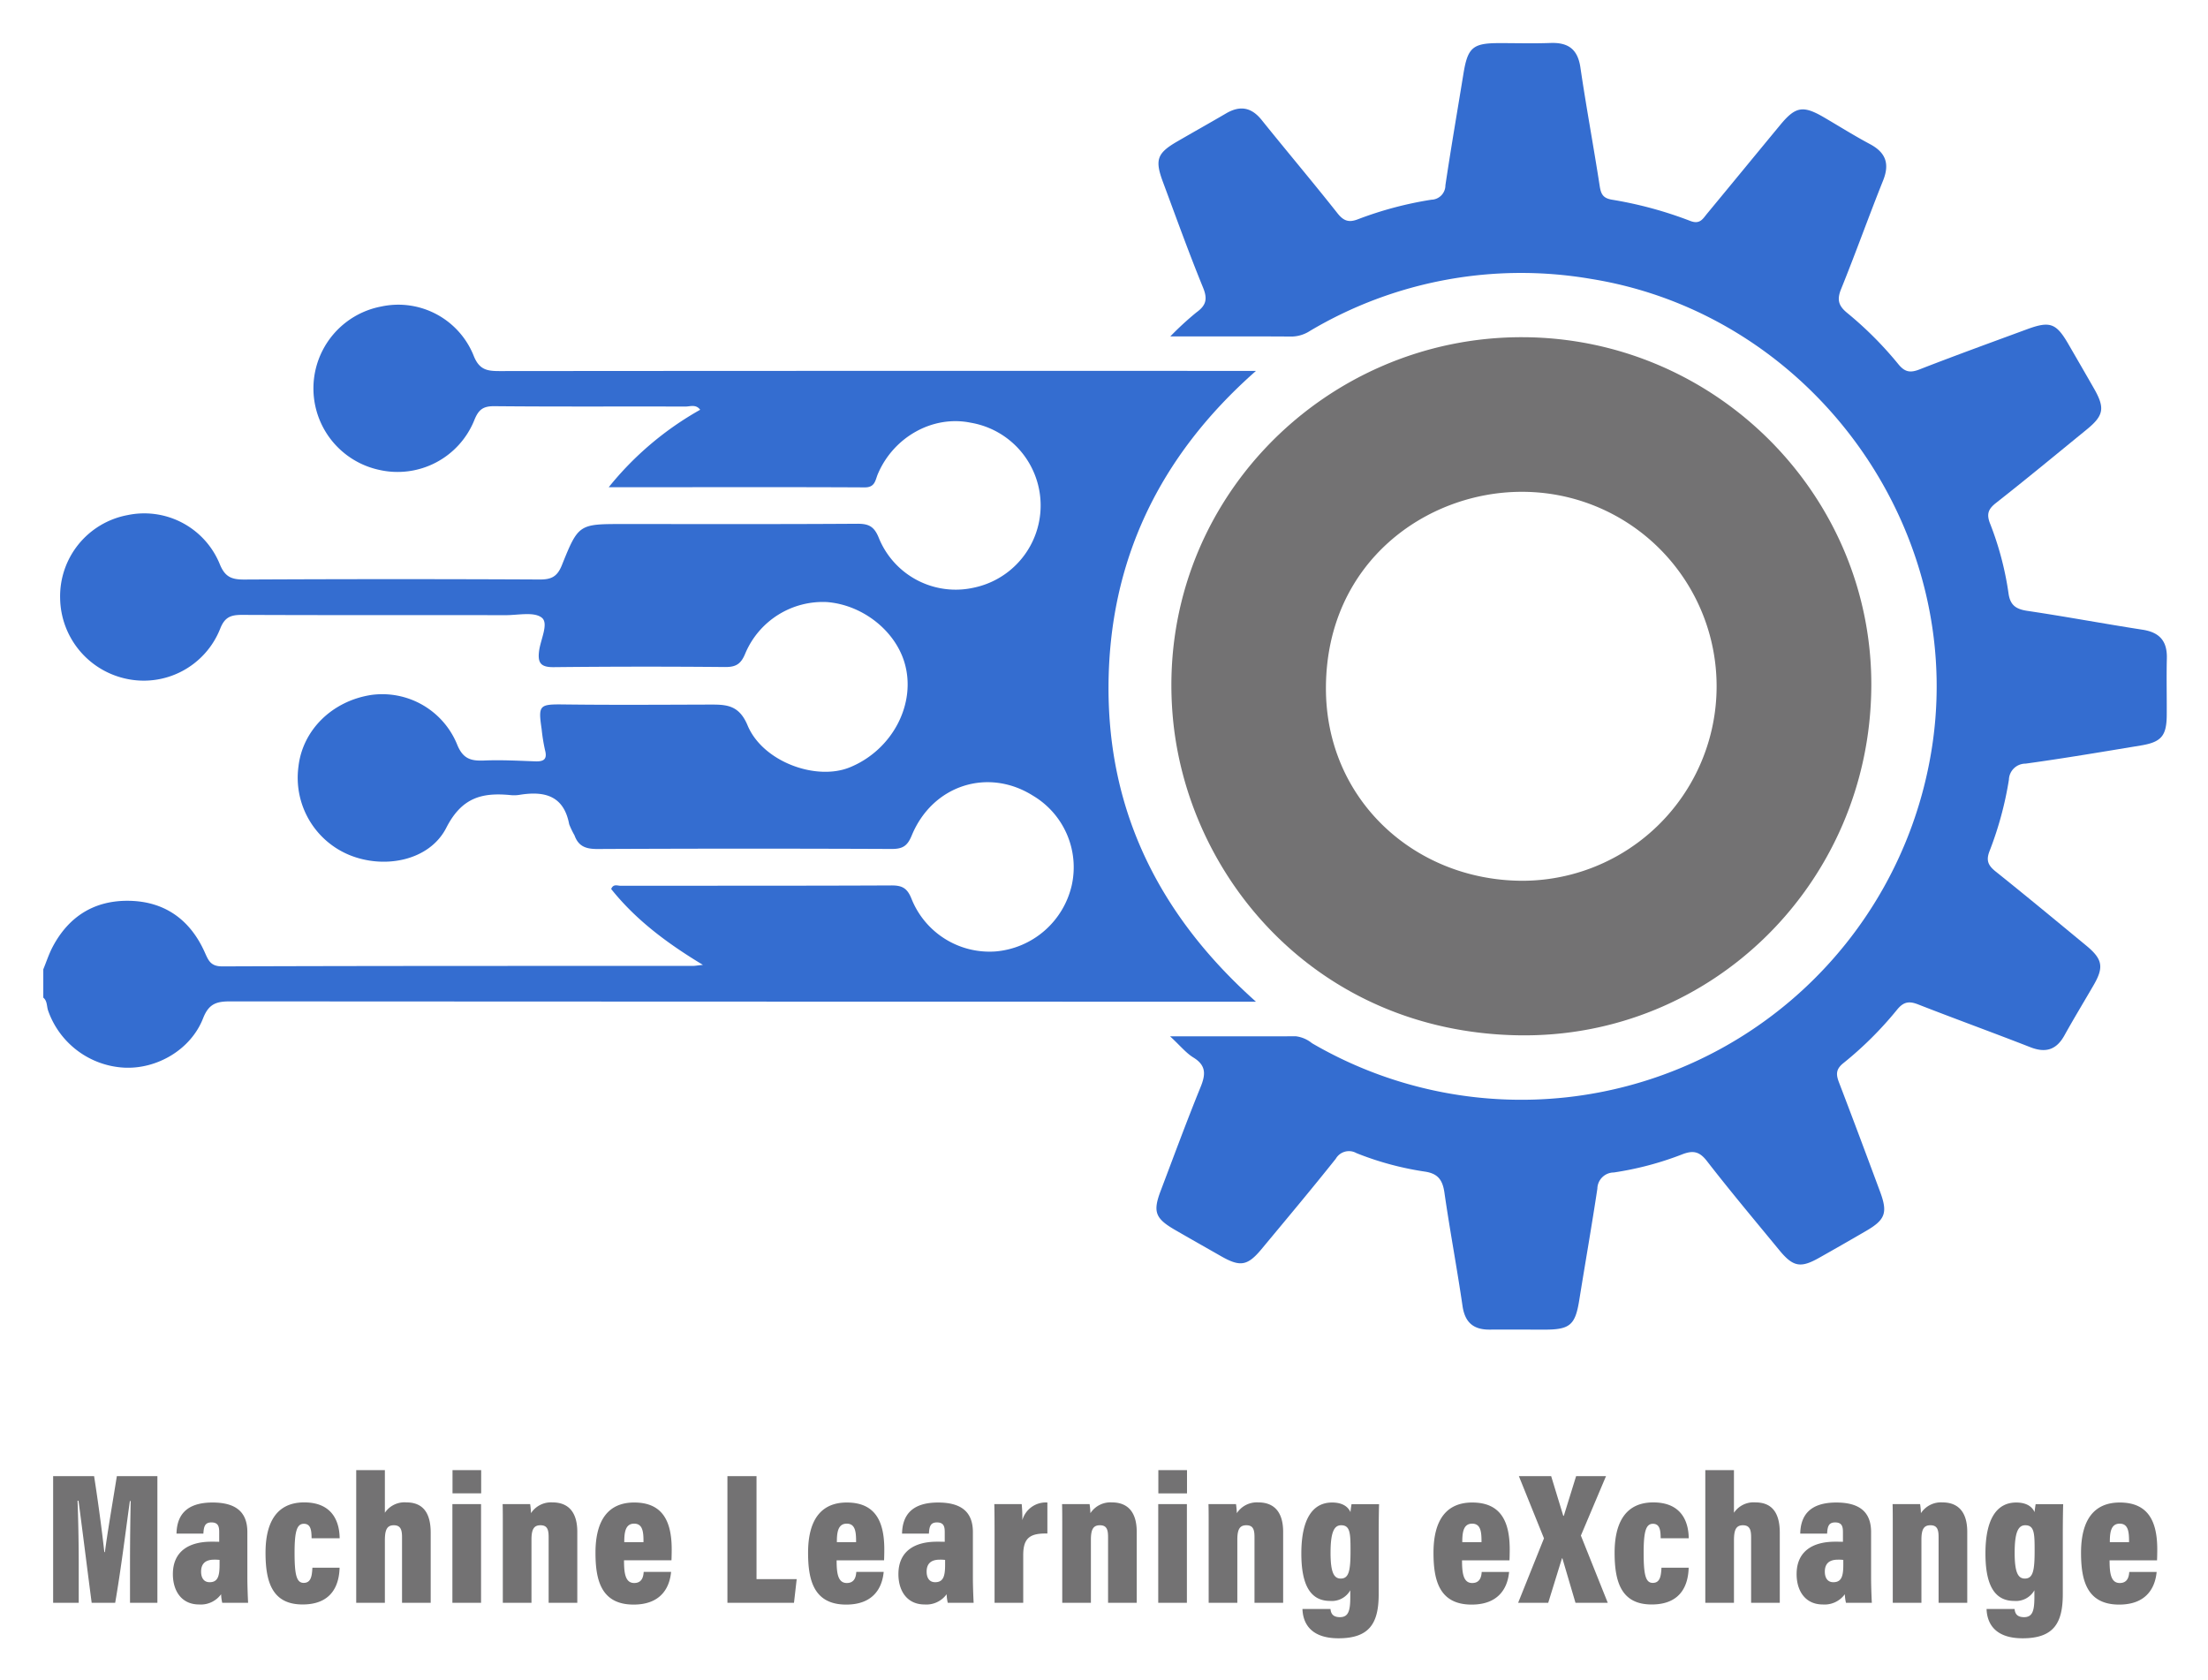
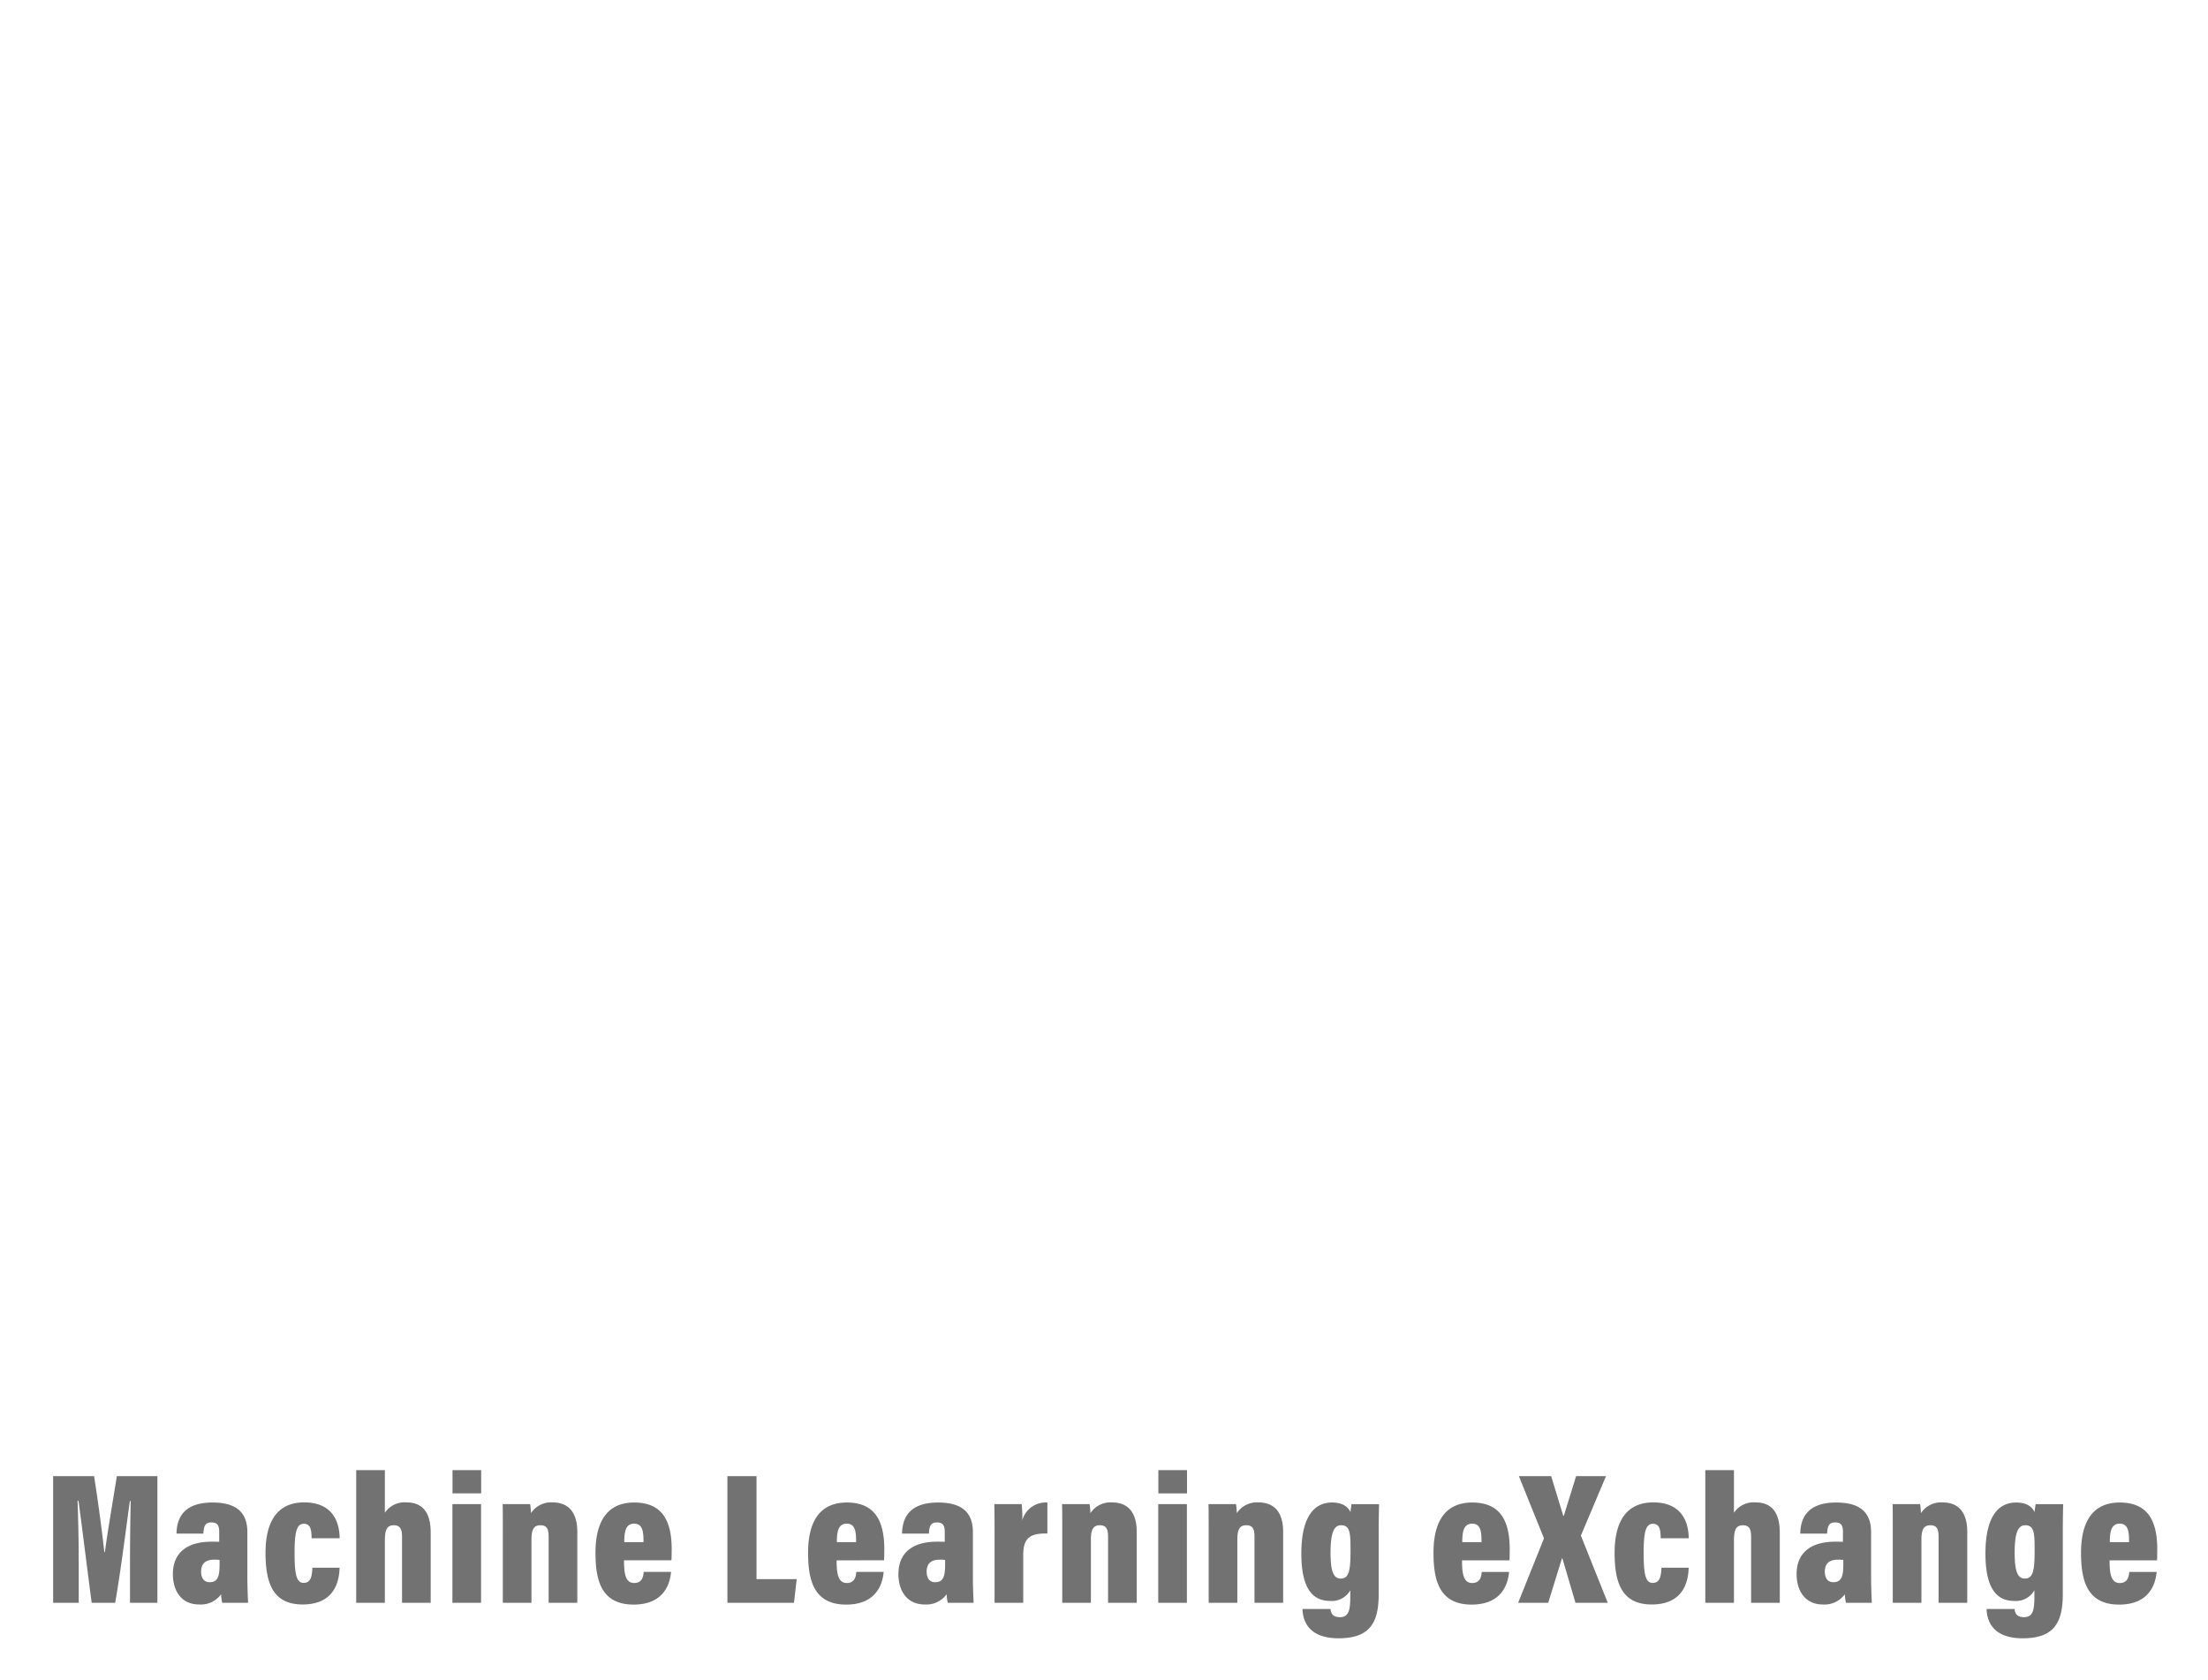
<svg xmlns="http://www.w3.org/2000/svg" role="img" viewBox="7.59 3.84 398.32 303.07">
  <title>Machine Learning eXchange logo</title>
  <defs>
    <style>.cls-1{fill:#737273}.cls-2{fill:#346dd0}</style>
  </defs>
  <path d="M31.044 285.635c0-3.55.056-8.274.123-11.032h-.149c-.671 4.765-1.623 12.487-2.651 18.35h-4.241c-.8-6.098-1.749-13.785-2.377-18.405h-.171c.112 2.685.213 7.302.213 11.26v7.146h-4.617v-22.845h7.389c.752 4.769 1.501 10.502 1.846 13.705h.104c.438-3.401 1.298-8.363 2.156-13.705H35.983v22.845h-4.939zm21.17 2.934c0 1.216.08 3.49.136 4.384h-4.669a8.152 8.152 0 0 1-.205-1.544 4.518 4.518 0 0 1-3.972 1.849c-3.157 0-4.727-2.434-4.727-5.481 0-3.889 2.621-5.842 6.945-5.842.518 0 1.053 0 1.413.021v-1.731c0-.959-.138-1.769-1.405-1.769-1.179 0-1.382.745-1.448 2.015h-4.85c.067-3.14 1.595-5.604 6.503-5.604 4.142 0 6.278 1.666 6.278 5.334zm-5.013-3.349a6.912 6.912 0 0 0-.98-.044c-1.786 0-2.353.945-2.353 2.158 0 1.03.428 1.907 1.54 1.907 1.522 0 1.793-1.18 1.793-3.18zm21.651 1.405c-.068 2.521-.955 6.632-6.671 6.632-5.439 0-6.69-3.99-6.69-9.329 0-5.408 1.962-9.083 6.977-9.083 5.849 0 6.374 4.577 6.396 6.466h-5.062c-.021-1.33-.104-2.608-1.393-2.608-1.243 0-1.68 1.304-1.68 5.212 0 3.998.354 5.449 1.646 5.449 1.344 0 1.492-1.295 1.57-2.738zm8.168-17.597v7.686a4.257 4.257 0 0 1 3.891-1.869c3.084 0 4.376 2.033 4.376 5.455v12.652h-5.171v-11.785c0-1.351-.225-2.199-1.492-2.199-1.301 0-1.604.969-1.604 2.754v11.23h-5.17v-23.924zm12.181 6.131h5.17v17.793h-5.17zm.021-6.131h5.17v4.188h-5.17zM98.298 280.746c0-3.667 0-4.663-.034-5.587H103.23a13.387 13.387 0 0 1 .146 1.63 4.32 4.32 0 0 1 3.871-1.944c3.014 0 4.487 1.918 4.487 5.308v12.8H106.564v-11.833c0-1.372-.246-2.151-1.47-2.151-1.104 0-1.626.604-1.626 2.574v11.41H98.298zm21.864 4.547c0 2.318.227 4.093 1.836 4.093 1.444 0 1.657-1.189 1.713-2.001h4.943c-.127 1.193-.653 5.894-6.76 5.894-5.914 0-6.88-4.519-6.88-9.352 0-5.998 2.402-9.061 6.983-9.061 5.257 0 6.768 3.562 6.768 8.481 0 .605-.021 1.58-.043 1.945zm3.514-3.276c0-1.729-.078-3.338-1.69-3.338-1.632 0-1.779 1.695-1.779 3.338zm15.14-11.909h5.249v18.581h7.248l-.489 4.264H138.816zm19.699 15.186c0 2.318.227 4.093 1.836 4.093 1.444 0 1.657-1.189 1.713-2.001h4.943c-.127 1.193-.653 5.894-6.76 5.894-5.914 0-6.88-4.519-6.88-9.352 0-5.998 2.402-9.061 6.983-9.061 5.257 0 6.768 3.562 6.768 8.481 0 .605-.021 1.58-.043 1.945zm3.514-3.276c0-1.729-.078-3.338-1.69-3.338-1.632 0-1.779 1.695-1.779 3.338zm21.07 6.552c0 1.216.08 3.49.136 4.384H178.566a8.152 8.152 0 0 1-.205-1.544 4.519 4.519 0 0 1-3.972 1.849c-3.157 0-4.727-2.434-4.727-5.481 0-3.889 2.621-5.842 6.945-5.842.518 0 1.053 0 1.413.021v-1.731c0-.959-.138-1.769-1.405-1.769-1.179 0-1.382.745-1.448 2.015h-4.85c.067-3.14 1.595-5.604 6.503-5.604 4.142 0 6.278 1.666 6.278 5.334zm-5.013-3.349a6.912 6.912 0 0 0-.98-.044c-1.786 0-2.353.945-2.353 2.158 0 1.03.428 1.907 1.54 1.907 1.522 0 1.793-1.18 1.793-3.18zm8.923-4.012c0-3.016-.012-4.845-.046-6.049h4.943a27.363 27.363 0 0 1 .113 2.89 4.389 4.389 0 0 1 4.518-3.183v5.593c-3.031-.065-4.358.71-4.358 3.868v8.625h-5.17zm12.21-.462c0-3.667 0-4.663-.034-5.587h4.966a13.389 13.389 0 0 1 .146 1.63 4.32 4.32 0 0 1 3.871-1.944c3.014 0 4.487 1.918 4.487 5.308v12.8h-5.171v-11.833c0-1.372-.246-2.151-1.47-2.151-1.104 0-1.626.604-1.626 2.574v11.41h-5.17zm17.316-5.587h5.17v17.793h-5.17zm.021-6.131h5.17v4.188h-5.17zm9.076 11.718c0-3.667 0-4.663-.034-5.587h4.966a13.387 13.387 0 0 1 .146 1.63 4.32 4.32 0 0 1 3.871-1.944c3.014 0 4.487 1.918 4.487 5.308v12.8H233.899v-11.833c0-1.372-.246-2.151-1.47-2.151-1.104 0-1.626.604-1.626 2.574v11.41h-5.17zm30.673 10.61c0 5.11-1.511 8.002-7.245 8.002-5.097 0-6.429-2.8-6.507-5.284h5.054c.067.57.229 1.471 1.705 1.471 1.566 0 1.867-1.211 1.867-3.653v-1.191a3.826 3.826 0 0 1-3.664 1.915c-3.729 0-5.166-3.219-5.166-8.553 0-6.203 2.024-9.196 5.551-9.196 2.134 0 2.973.976 3.315 1.735.033-.438.125-1.05.192-1.442h4.965c-.033 1.081-.067 3.042-.067 5.583zm-8.685-7.417c0 3.508.598 4.644 1.835 4.644 1.49 0 1.768-1.437 1.768-5.064 0-3.098-.056-4.551-1.689-4.551-1.248 0-1.913 1.196-1.913 4.972zm23.72 1.354c0 2.318.227 4.093 1.836 4.093 1.444 0 1.657-1.189 1.713-2.001h4.943c-.127 1.193-.653 5.894-6.76 5.894-5.914 0-6.88-4.519-6.88-9.352 0-5.998 2.402-9.061 6.983-9.061 5.257 0 6.768 3.562 6.768 8.481 0 .605-.021 1.58-.043 1.945zm3.514-3.276c0-1.729-.078-3.338-1.69-3.338-1.632 0-1.779 1.695-1.779 3.338zm16.952 10.936l-2.36-8.012h-.082l-2.475 8.012h-5.428l4.661-11.623-4.527-11.222h5.823l2.19 7.175.094-.022 2.218-7.152h5.392l-4.532 10.722 4.849 12.123zm20.419-6.327c-.068 2.521-.955 6.632-6.671 6.632-5.439 0-6.69-3.99-6.69-9.329 0-5.408 1.962-9.083 6.977-9.083 5.849 0 6.374 4.577 6.396 6.466h-5.062c-.021-1.33-.104-2.608-1.393-2.608-1.243 0-1.68 1.304-1.68 5.212 0 3.998.354 5.449 1.645 5.449 1.344 0 1.492-1.295 1.57-2.738zm8.168-17.597v7.686a4.257 4.257 0 0 1 3.891-1.869c3.084 0 4.376 2.033 4.376 5.455v12.652h-5.171v-11.785c0-1.351-.225-2.199-1.492-2.199-1.301 0-1.604.969-1.604 2.754v11.23h-5.17v-23.924zm24.74 19.54c0 1.216.08 3.49.136 4.384h-4.669a8.152 8.152 0 0 1-.205-1.544 4.519 4.519 0 0 1-3.972 1.849c-3.157 0-4.727-2.434-4.727-5.481 0-3.889 2.621-5.842 6.945-5.842.518 0 1.053 0 1.413.021v-1.731c0-.959-.138-1.769-1.405-1.769-1.179 0-1.382.745-1.448 2.015h-4.85c.067-3.14 1.595-5.604 6.503-5.604 4.142 0 6.278 1.666 6.278 5.334zm-5.013-3.349a6.912 6.912 0 0 0-.98-.044c-1.786 0-2.353.945-2.353 2.158 0 1.03.428 1.907 1.54 1.907 1.522 0 1.793-1.18 1.793-3.18zm8.924-4.474c0-3.667 0-4.663-.034-5.587h4.966a13.387 13.387 0 0 1 .146 1.63 4.32 4.32 0 0 1 3.871-1.944c3.014 0 4.487 1.918 4.487 5.308v12.8h-5.171v-11.833c0-1.372-.246-2.151-1.47-2.151-1.104 0-1.626.604-1.626 2.574v11.41h-5.17zm30.673 10.61c0 5.11-1.511 8.002-7.245 8.002-5.097 0-6.429-2.8-6.507-5.284h5.054c.067.57.229 1.471 1.705 1.471 1.566 0 1.867-1.211 1.867-3.653v-1.191a3.826 3.826 0 0 1-3.664 1.915c-3.729 0-5.166-3.219-5.166-8.553 0-6.203 2.024-9.196 5.551-9.196 2.134 0 2.973.976 3.315 1.735.033-.438.125-1.05.192-1.442h4.965c-.033 1.081-.067 3.042-.067 5.583zm-8.685-7.417c0 3.508.598 4.644 1.835 4.644 1.49 0 1.768-1.437 1.768-5.064 0-3.098-.056-4.551-1.689-4.551-1.248 0-1.913 1.196-1.913 4.972zm17.124 1.354c0 2.318.227 4.093 1.836 4.093 1.444 0 1.657-1.189 1.713-2.001h4.943c-.127 1.193-.653 5.894-6.76 5.894-5.914 0-6.88-4.519-6.88-9.352 0-5.998 2.402-9.061 6.983-9.061 5.257 0 6.768 3.562 6.768 8.481 0 .605-.021 1.58-.043 1.945zm3.514-3.276c0-1.729-.078-3.338-1.69-3.338-1.632 0-1.779 1.695-1.779 3.338z" class="cls-1" />
-   <path d="M15.401 178.688c.557-1.355 1.008-2.766 1.69-4.056 2.891-5.474 7.507-8.374 13.673-8.305 6.466.073 11.077 3.348 13.725 9.204.692 1.532 1.055 2.635 3.22 2.627 28.308-.103 56.616-.077 84.924-.088.313-0.0.625-.063 1.763-.185-6.578-3.965-12.16-8.184-16.55-13.684.394-.981 1.134-.583 1.694-.584 16.282-.02 32.565.013 48.846-.062 1.968-.009 2.882.481 3.659 2.459a15.155 15.155 0 0 0 15.201 9.444 15.448 15.448 0 0 0 13.694-11.967 15.019 15.019 0 0 0-7.018-16.133c-8.111-5.099-18.118-1.901-21.86 7.197-.803 1.953-1.7 2.43-3.665 2.422q-26.498-.115-52.997.008c-2.091.011-3.452-.456-4.169-2.462a15.158 15.158 0 0 1-.961-2.003c-.96-5.128-4.404-6.026-8.851-5.322a6.282 6.282 0 0 1-1.59.076c-5.152-.518-8.891.322-11.724 5.876-3.055 5.989-11.213 7.507-17.516 4.906a15.074 15.074 0 0 1-9.158-15.935c.749-6.578 6.044-11.807 13.08-12.917a14.589 14.589 0 0 1 15.484 8.779c1.049 2.717 2.477 3.145 4.942 3.041 3.073-.13 6.161.043 9.241.15 1.524.053 2.174-.393 1.731-2.037a32.735 32.735 0 0 1-.608-3.773c-.646-4.406-.416-4.507 4.16-4.452 8.697.106 17.396.047 26.094.021 3.003-.009 5.335.002 6.898 3.753 2.729 6.55 12.347 10.055 18.442 7.568 7.684-3.135 12.054-11.483 9.875-18.862-1.726-5.842-7.605-10.446-13.985-10.95a15.186 15.186 0 0 0-14.727 9.224c-.78 1.929-1.665 2.511-3.673 2.493q-15.455-.141-30.912.023c-2.383.029-2.918-.821-2.624-2.977.279-2.049 1.763-4.925.481-5.944-1.396-1.111-4.251-.454-6.471-.457-15.857-.019-31.714.021-47.57-.05-2.019-.009-3.146.361-3.977 2.491a14.832 14.832 0 0 1-17.125 8.994 15.08 15.08 0 0 1-11.749-14.444 14.897 14.897 0 0 1 12.151-15.037 14.707 14.707 0 0 1 16.63 8.798c.937 2.344 2.126 2.833 4.427 2.822q26.658-.138 53.317-.007c2.091.009 3.159-.515 3.989-2.584 2.995-7.461 3.096-7.42 11.136-7.421 14.048-0 28.096.045 42.142-.049 2.09-.014 3.072.487 3.904 2.567a14.961 14.961 0 0 0 17.156 8.953 15.141 15.141 0 0 0-.579-29.746c-6.801-1.401-13.912 2.535-16.763 9.262-.463 1.092-.476 2.413-2.363 2.403-14.047-.072-28.095-.032-42.142-.027-1.14 0-2.279 0-4.043 0a56.954 56.954 0 0 1 16.502-13.976c-.78-1.045-1.811-.575-2.658-.577-11.493-.034-22.987.04-34.48-.067-2.046-.019-2.85.637-3.607 2.514a14.924 14.924 0 0 1-17.164 8.974 15.035 15.035 0 0 1 .39-29.471A14.646 14.646 0 0 1 93.005 67.918c1.022 2.657 2.462 2.859 4.734 2.857q66.247-.057 132.494-.029h3.933c-17.569 15.462-26.531 34.442-26.601 56.985-.069 22.537 9.187 41.278 26.597 56.796h-3.995q-90.511-.003-181.022-.055c-2.499-.003-3.889.412-4.922 3.057-2.211 5.658-8.337 9.199-14.248 8.895a15.412 15.412 0 0 1-13.707-10.294c-.27-.784-.127-1.727-.867-2.337z" class="cls-2" />
-   <path d="M218.669 190.773c8.12 0 15.42.004 22.72-.005a5.746 5.746 0 0 1 2.878 1.245 74.954 74.954 0 0 0 111.373-50.626c7.877-40.545-20.29-80.711-61.072-87.243a74.571 74.571 0 0 0-50.659 9.384 6.225 6.225 0 0 1-3.272 1.02c-7.021-.046-14.042-.022-21.928-.022a54.985 54.985 0 0 1 4.715-4.338c1.746-1.257 2.044-2.402 1.195-4.474-2.573-6.282-4.863-12.681-7.235-19.044-1.489-3.994-1.062-5.195 2.534-7.284 2.94-1.708 5.911-3.365 8.845-5.084 2.503-1.467 4.56-1.144 6.424 1.176 4.528 5.636 9.199 11.157 13.68 16.829 1.123 1.421 2.078 1.719 3.727 1.071a65.529 65.529 0 0 1 13.219-3.513 2.593 2.593 0 0 0 2.526-2.599c1.003-6.721 2.162-13.418 3.254-20.125.77-4.73 1.68-5.52 6.432-5.524 3.086-.003 6.176.091 9.258-.024 3.183-.118 4.921 1.094 5.409 4.412 1.048 7.142 2.378 14.243 3.48 21.378.224 1.448.58 2.196 2.194 2.475a71.256 71.256 0 0 1 14.126 3.826c1.773.701 2.295-.392 3.068-1.325 4.408-5.323 8.787-10.67 13.192-15.995 2.757-3.333 4.11-3.554 7.893-1.347 2.754 1.606 5.456 3.31 8.268 4.808 2.856 1.522 3.605 3.529 2.386 6.574-2.604 6.502-4.954 13.107-7.585 19.598-.779 1.921-.458 3.012 1.116 4.298a65.241 65.241 0 0 1 9.225 9.247c1.149 1.405 2.12 1.594 3.782.946 6.429-2.506 12.919-4.858 19.394-7.245 4.185-1.542 5.296-1.129 7.51 2.698 1.543 2.667 3.091 5.33 4.617 8.006 1.993 3.498 1.756 4.852-1.32 7.362-5.437 4.438-10.846 8.912-16.364 13.247-1.391 1.093-1.749 1.98-1.099 3.673a56.005 56.005 0 0 1 3.342 12.594c.296 2.209 1.359 2.903 3.436 3.211 6.936 1.03 13.832 2.327 20.762 3.397 3.073.474 4.451 2.064 4.373 5.152-.085 3.4.001 6.804-.02 10.206-.023 3.777-.949 4.908-4.679 5.523-6.92 1.143-13.837 2.318-20.784 3.274a2.994 2.994 0 0 0-3.012 2.909 62.614 62.614 0 0 1-3.499 12.884c-.685 1.762-.174 2.64 1.164 3.709 5.482 4.382 10.887 8.861 16.299 13.33 2.948 2.434 3.198 3.88 1.326 7.111-1.757 3.033-3.579 6.03-5.28 9.093-1.443 2.599-3.38 3.193-6.137 2.116-6.727-2.628-13.52-5.09-20.247-7.719-1.619-.633-2.618-.496-3.788.936a64.843 64.843 0 0 1-9.709 9.662c-1.384 1.106-1.317 2.076-.77 3.501 2.511 6.542 4.959 13.108 7.4 19.677 1.406 3.784.951 5.058-2.476 7.055q-4.269 2.488-8.577 4.91c-3.289 1.85-4.649 1.596-7.108-1.392-4.391-5.336-8.838-10.631-13.072-16.09-1.367-1.763-2.523-1.973-4.504-1.197a57.107 57.107 0 0 1-12.302 3.253 2.984 2.984 0 0 0-2.962 2.93c-1.015 6.719-2.191 13.414-3.27 20.123-.718 4.463-1.678 5.3-6.276 5.295-3.299-.004-6.598-.024-9.897-.004-2.91.017-4.447-1.287-4.882-4.27-.996-6.828-2.282-13.614-3.264-20.444-.331-2.302-1.191-3.464-3.595-3.798a54.821 54.821 0 0 1-12.278-3.325 2.741 2.741 0 0 0-3.728 1.02c-4.37 5.489-8.883 10.865-13.366 16.264-2.556 3.078-3.872 3.286-7.363 1.291-2.768-1.582-5.547-3.145-8.306-4.744-3.536-2.048-3.982-3.258-2.557-7.015 2.371-6.249 4.677-12.525 7.198-18.714.925-2.271 1.059-3.901-1.288-5.343-1.332-.818-2.366-2.119-4.209-3.826z" class="cls-2" />
-   <path d="M345.17 127.791c-.28 35.146-28.661 63.391-63.667 62.798-36.421-.616-59.963-28.637-62.375-57.804-3.125-37.778 27.128-68.312 63.296-68.119 34.817.185 63.021 28.662 62.747 63.125zM282.142 92.556c-17.224-.024-35.194 12.671-35.355 35.173-.144 20.138 15.786 34.785 35.136 34.985a35.08 35.08 0 1 0 .219-70.159z" class="cls-1" />
</svg>